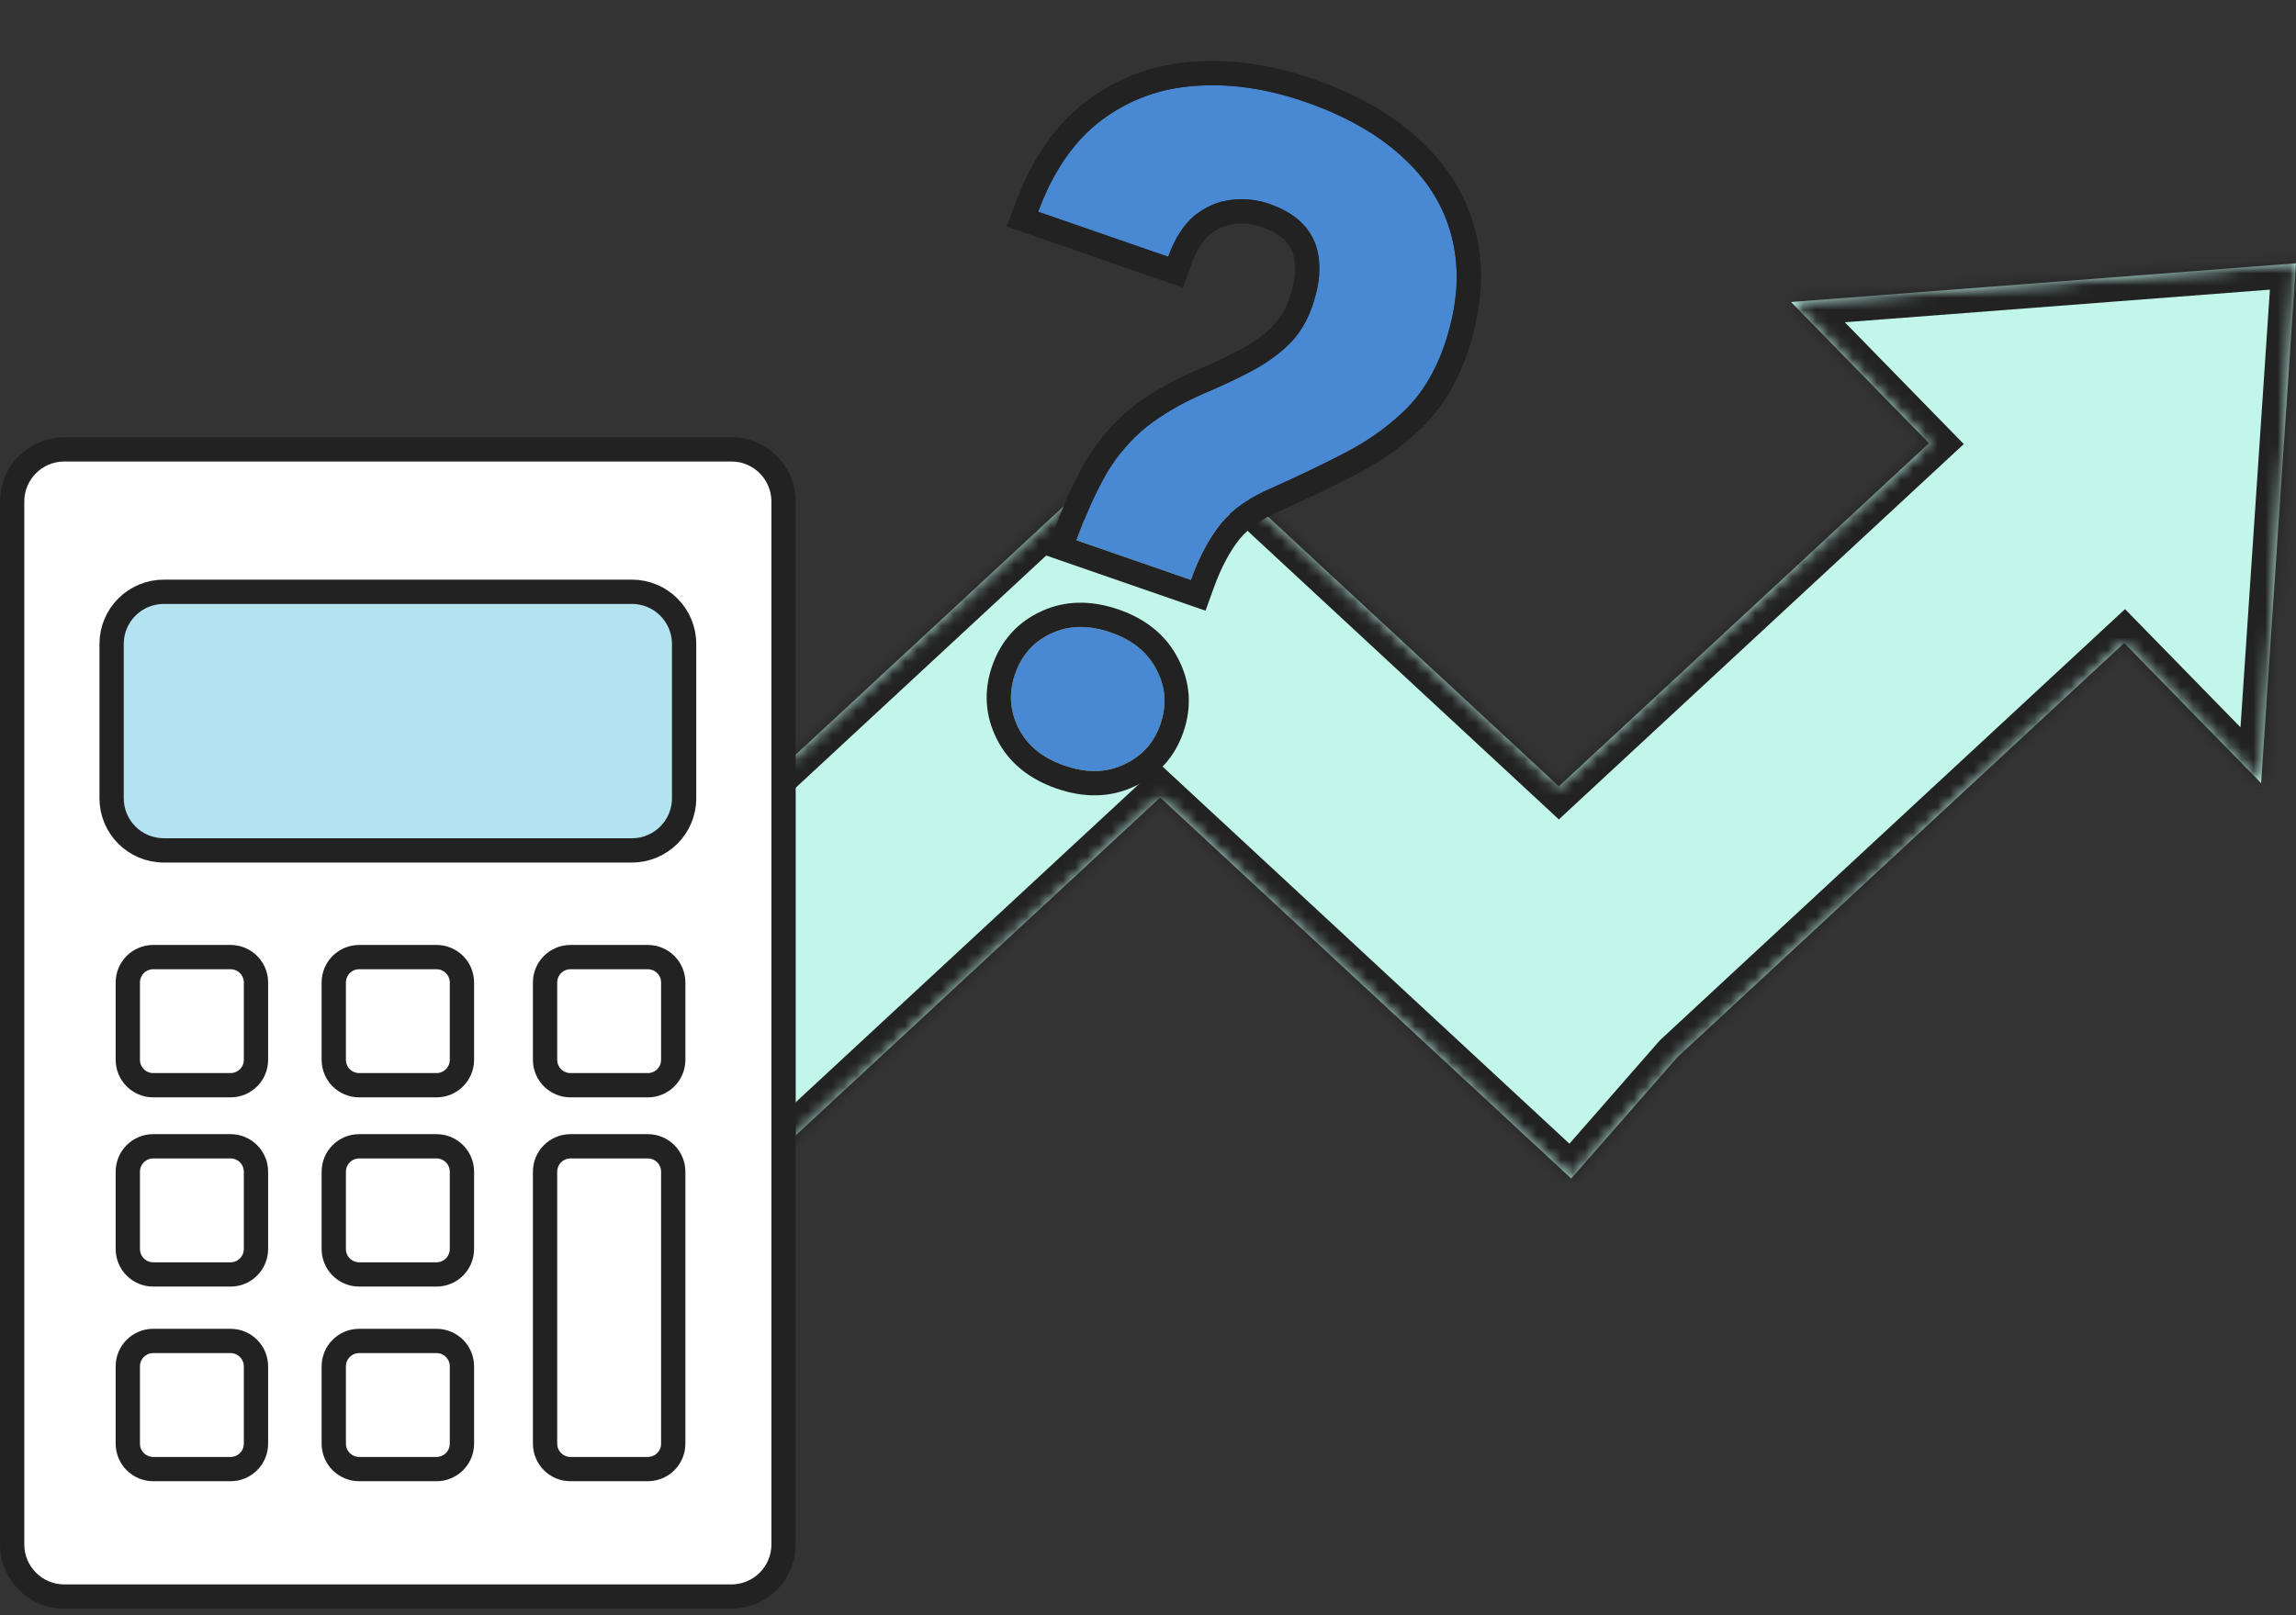
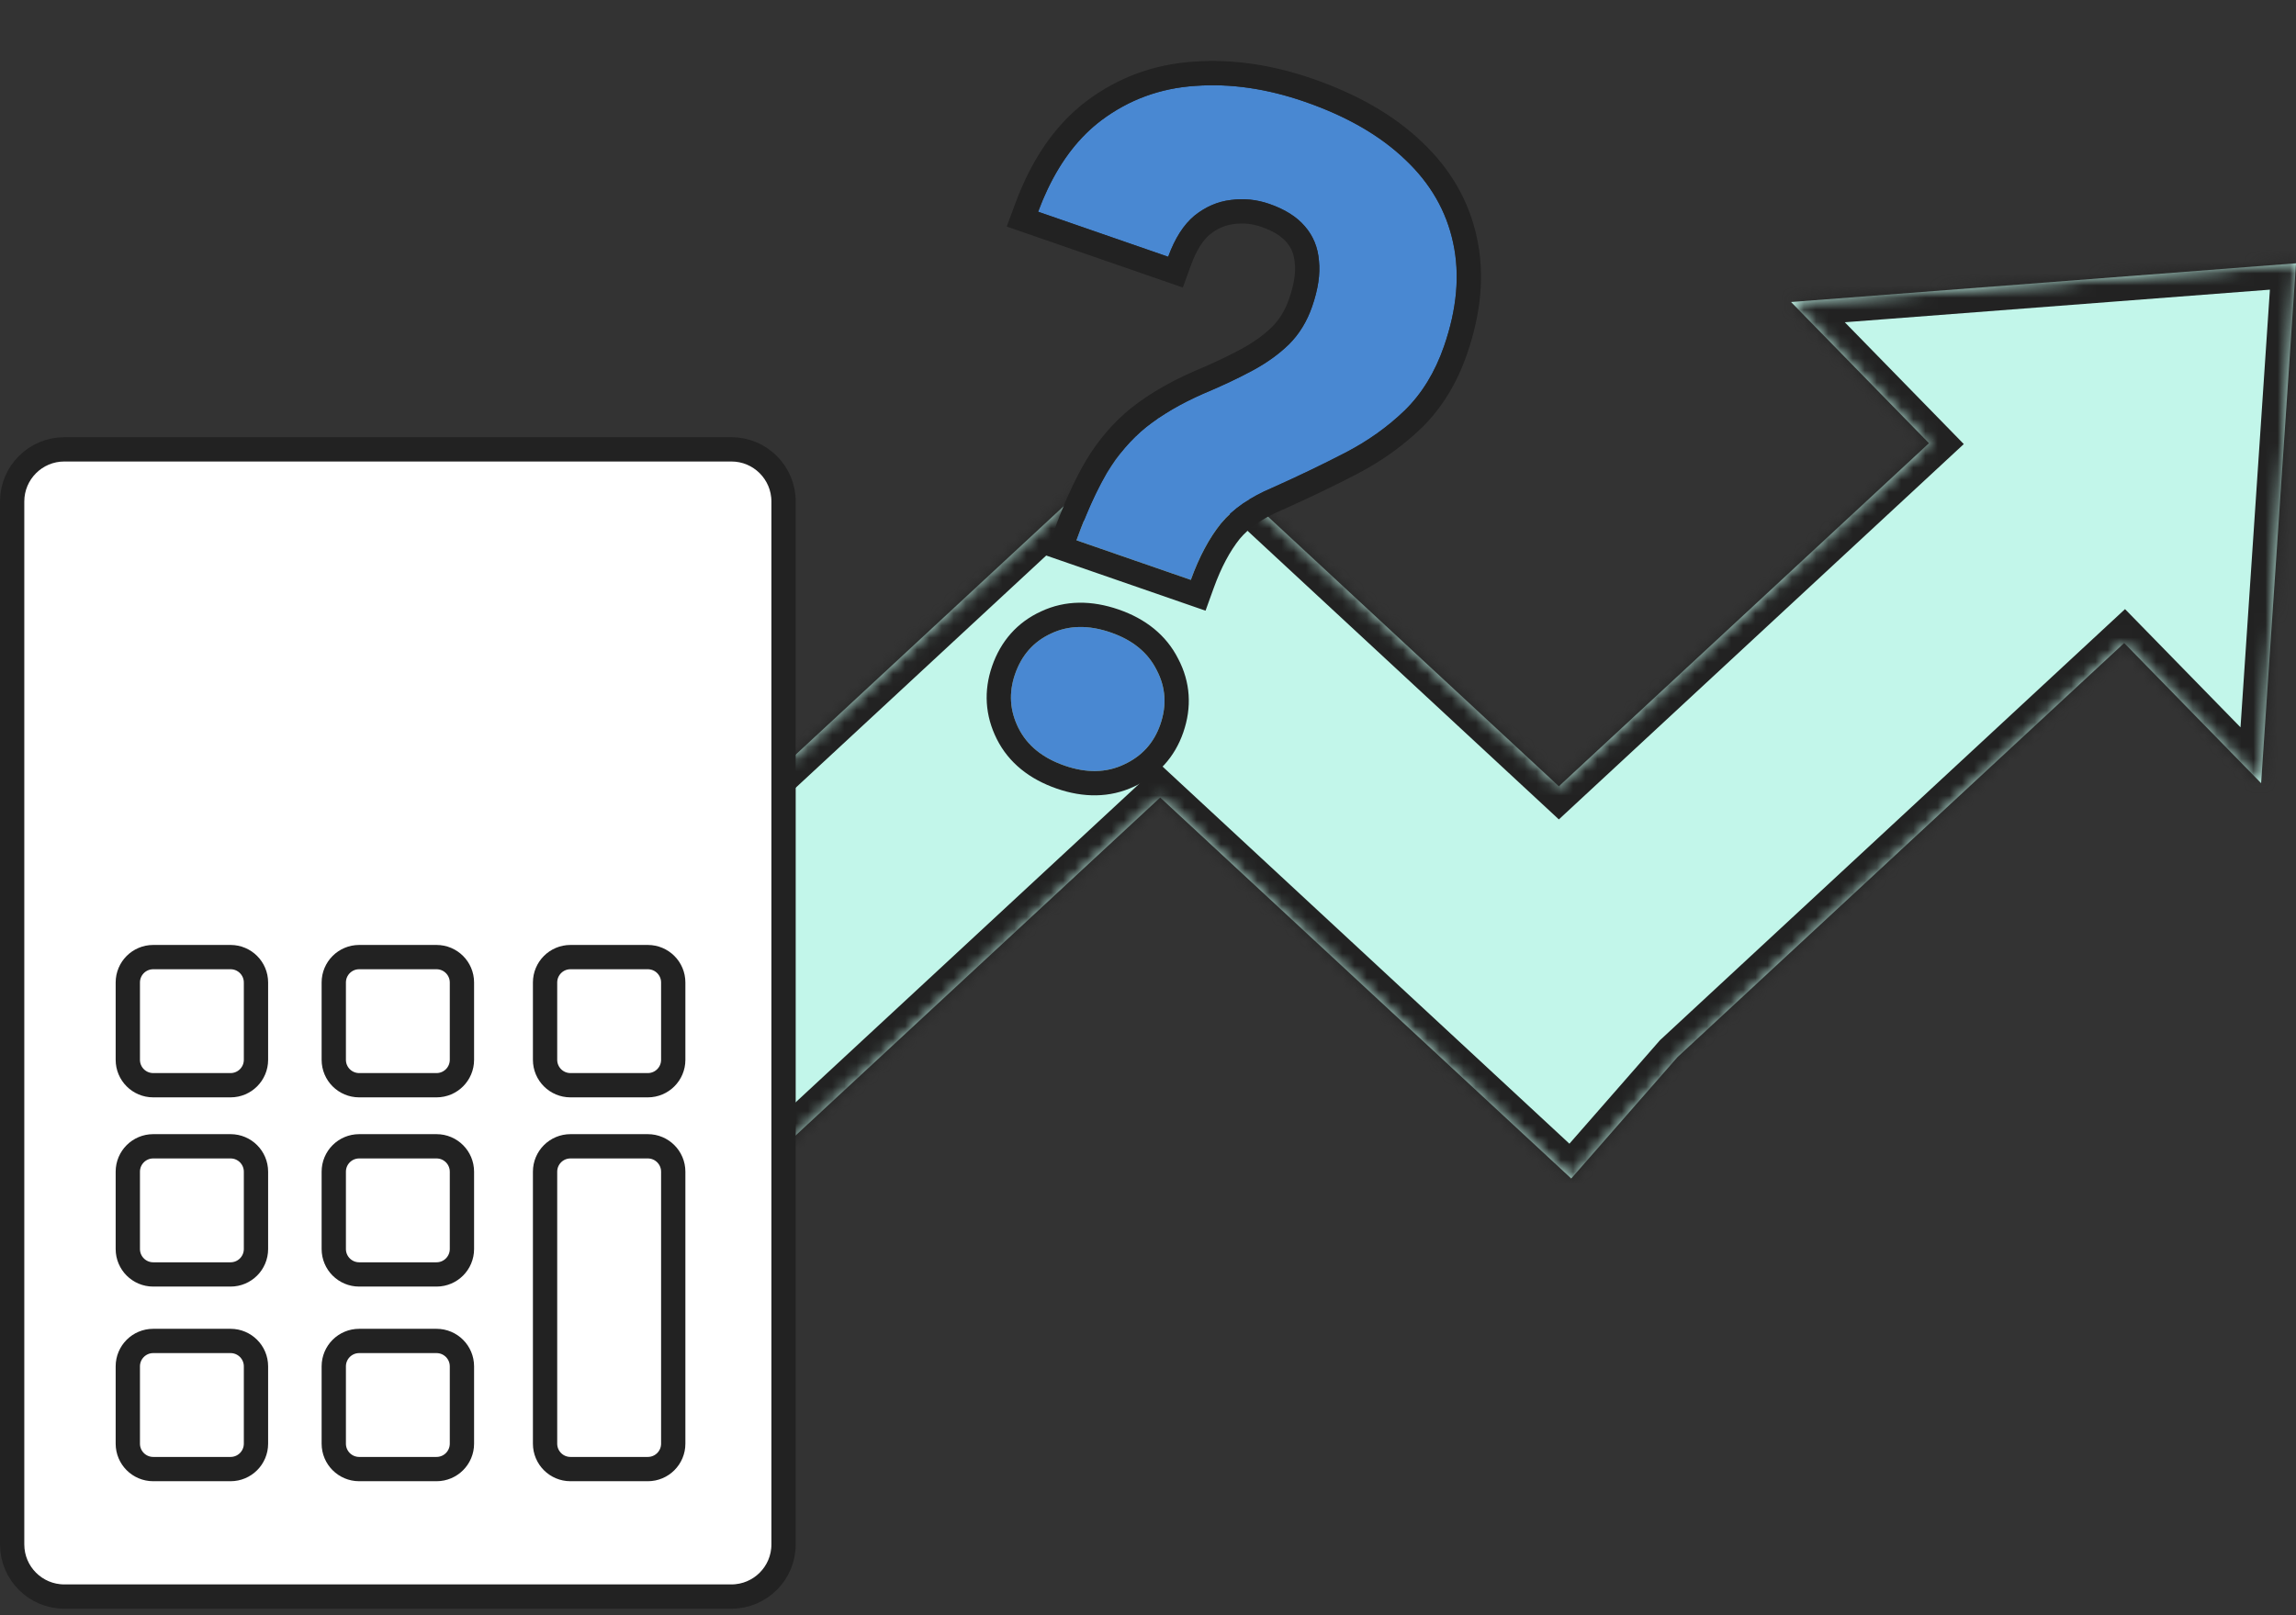
<svg xmlns="http://www.w3.org/2000/svg" width="189" height="133" viewBox="0 0 189 133" fill="none">
  <rect x="0" y="0" width="189" height="133" fill="#333333" stroke="none" />
  <mask id="path-1-inside-1_4555_9383" fill="white">
    <path fill-rule="evenodd" clip-rule="evenodd" d="M186.129 64.488L189.001 21.68L147.434 24.868L158.788 36.494L128.321 64.744L95.589 34.393L95.504 34.49L95.419 34.394L21.33 103.091L36.475 120.4L95.504 65.667L129.339 97.04L138.087 87.041L174.857 52.947L186.129 64.488Z" />
  </mask>
  <path fill-rule="evenodd" clip-rule="evenodd" d="M186.129 64.488L189.001 21.68L147.434 24.868L158.788 36.494L128.321 64.744L95.589 34.393L95.504 34.49L95.419 34.394L21.33 103.091L36.475 120.4L95.504 65.667L129.339 97.04L138.087 87.041L174.857 52.947L186.129 64.488Z" fill="#C2F6EA" />
  <path d="M189.001 21.68L190.997 21.814L191.152 19.509L188.848 19.686L189.001 21.68ZM186.129 64.488L184.698 65.886L187.825 69.087L188.124 64.622L186.129 64.488ZM147.434 24.868L147.281 22.874L143.011 23.202L146.003 26.266L147.434 24.868ZM158.788 36.494L160.148 37.96L161.653 36.565L160.219 35.096L158.788 36.494ZM128.321 64.744L126.961 66.21L128.321 67.471L129.681 66.21L128.321 64.744ZM95.589 34.393L96.949 32.927L95.439 31.527L94.084 33.077L95.589 34.393ZM95.504 34.49L93.999 35.807L95.504 37.528L97.009 35.807L95.504 34.49ZM95.419 34.394L96.924 33.077L95.569 31.527L94.059 32.927L95.419 34.394ZM21.33 103.091L19.97 101.624L18.545 102.945L19.825 104.407L21.33 103.091ZM36.475 120.4L34.969 121.717L36.325 123.267L37.834 121.867L36.475 120.4ZM95.504 65.667L96.864 64.201L95.504 62.94L94.144 64.201L95.504 65.667ZM129.339 97.04L127.979 98.506L129.489 99.906L130.844 98.357L129.339 97.04ZM138.087 87.041L136.727 85.575L136.65 85.645L136.581 85.724L138.087 87.041ZM174.857 52.947L176.288 51.549L174.926 50.155L173.497 51.48L174.857 52.947ZM187.006 21.546L184.133 64.354L188.124 64.622L190.997 21.814L187.006 21.546ZM147.587 26.862L189.154 23.674L188.848 19.686L147.281 22.874L147.587 26.862ZM160.219 35.096L148.865 23.471L146.003 26.266L157.357 37.891L160.219 35.096ZM129.681 66.21L160.148 37.96L157.428 35.027L126.961 63.277L129.681 66.21ZM94.229 35.86L126.961 66.21L129.681 63.277L96.949 32.927L94.229 35.86ZM97.009 35.807L97.094 35.71L94.084 33.077L93.999 33.173L97.009 35.807ZM93.914 35.71L93.999 35.807L97.009 33.174L96.924 33.077L93.914 35.71ZM22.69 104.557L96.779 35.86L94.059 32.927L19.97 101.624L22.69 104.557ZM37.98 119.084L22.835 101.774L19.825 104.407L34.969 121.717L37.98 119.084ZM94.144 64.201L35.115 118.934L37.834 121.867L96.864 67.134L94.144 64.201ZM130.699 95.573L96.864 64.201L94.144 67.134L127.979 98.506L130.699 95.573ZM136.581 85.724L127.834 95.723L130.844 98.357L139.592 88.358L136.581 85.724ZM173.497 51.48L136.727 85.575L139.447 88.508L176.217 54.413L173.497 51.48ZM187.56 63.091L176.288 51.549L173.426 54.344L184.698 65.886L187.56 63.091Z" fill="#222222" mask="url(#path-1-inside-1_4555_9383)" />
  <path d="M98.024 47.748L88.612 44.488C89.404 42.282 90.237 40.434 91.11 38.946C92.017 37.441 93.103 36.177 94.367 35.154C95.655 34.139 97.21 33.231 99.031 32.429C100.545 31.796 101.895 31.161 103.08 30.524C104.265 29.887 105.275 29.162 106.108 28.348C106.949 27.51 107.583 26.475 108.009 25.245C108.504 23.818 108.691 22.56 108.572 21.471C108.486 20.367 108.098 19.419 107.407 18.629C106.741 17.847 105.768 17.234 104.488 16.791C103.43 16.425 102.365 16.317 101.292 16.47C100.229 16.597 99.239 17.026 98.325 17.757C97.435 18.496 96.714 19.624 96.161 21.141L85.456 17.434C86.698 14.088 88.436 11.576 90.671 9.897C92.939 8.203 95.511 7.261 98.388 7.072C101.273 6.859 104.278 7.293 107.403 8.375C110.848 9.569 113.605 11.157 115.674 13.142C117.751 15.101 119.067 17.39 119.621 20.007C120.184 22.599 119.932 25.433 118.867 28.509C118.125 30.65 117.047 32.413 115.63 33.796C114.223 35.155 112.595 36.314 110.747 37.272C108.899 38.231 106.899 39.191 104.747 40.155C102.91 40.924 101.494 41.908 100.5 43.107C99.531 44.315 98.705 45.861 98.024 47.748ZM83.554 55.51C84.1 53.935 85.093 52.818 86.534 52.16C87.983 51.477 89.618 51.45 91.439 52.081C93.235 52.703 94.492 53.731 95.208 55.164C95.957 56.581 96.059 58.077 95.514 59.652C94.985 61.178 93.984 62.278 92.51 62.952C91.061 63.635 89.438 63.666 87.642 63.044C85.821 62.413 84.552 61.381 83.836 59.948C83.12 58.515 83.026 57.035 83.554 55.51Z" fill="#4988D2" />
  <path fill-rule="evenodd" clip-rule="evenodd" d="M99.236 50.284L86.047 45.716L86.73 43.812C87.55 41.528 88.432 39.559 89.386 37.933L89.392 37.923L89.398 37.913C90.416 36.225 91.65 34.78 93.109 33.6L93.119 33.591L93.13 33.583C94.575 32.445 96.282 31.455 98.225 30.599L98.243 30.591L98.26 30.584C99.728 29.971 101.017 29.363 102.134 28.763C103.176 28.203 104.025 27.587 104.704 26.925C105.307 26.322 105.785 25.558 106.12 24.591C106.552 23.343 106.662 22.394 106.585 21.689L106.581 21.658L106.579 21.627C106.524 20.926 106.293 20.393 105.902 19.945L105.894 19.936L105.885 19.926C105.513 19.489 104.881 19.044 103.834 18.681C103.066 18.415 102.321 18.344 101.574 18.45L101.553 18.453L101.531 18.456C100.876 18.534 100.236 18.795 99.59 19.307C99.064 19.75 98.514 20.528 98.04 21.826L97.367 23.675L82.871 18.655L83.582 16.738C84.92 13.132 86.855 10.263 89.471 8.298L89.475 8.295C92.056 6.366 94.998 5.292 98.249 5.077C101.44 4.842 104.715 5.328 108.058 6.486C111.701 7.748 114.728 9.465 117.053 11.693C119.4 13.909 120.933 16.549 121.577 19.587C122.232 22.611 121.915 25.822 120.758 29.164C119.929 31.556 118.697 33.597 117.029 35.227L117.02 35.235C115.465 36.737 113.677 38.006 111.669 39.048C109.783 40.026 107.748 41.004 105.565 41.98L105.542 41.99L105.52 42C103.907 42.675 102.789 43.486 102.05 44.372C101.257 45.364 100.531 46.698 99.906 48.427L99.236 50.284ZM119.622 20.007C119.067 17.39 117.752 15.101 115.674 13.142C113.606 11.158 110.849 9.569 107.404 8.376C104.279 7.293 101.274 6.859 98.389 7.072C95.512 7.261 92.94 8.203 90.672 9.898C88.869 11.252 87.39 13.148 86.233 15.586C85.956 16.171 85.697 16.787 85.457 17.434L96.161 21.142C96.715 19.624 97.436 18.496 98.326 17.757C99.24 17.027 100.229 16.598 101.293 16.47C102.366 16.318 103.431 16.425 104.489 16.791C105.769 17.235 106.742 17.847 107.408 18.629C108.099 19.42 108.487 20.367 108.573 21.472C108.692 22.56 108.504 23.818 108.01 25.245C107.584 26.476 106.95 27.51 106.108 28.349C105.275 29.162 104.266 29.888 103.081 30.524C101.896 31.161 100.546 31.796 99.032 32.429C97.21 33.231 95.656 34.14 94.367 35.154C93.103 36.177 92.018 37.441 91.111 38.946C90.496 39.993 89.902 41.217 89.328 42.619C89.086 43.211 88.848 43.834 88.613 44.488L98.025 47.748C98.706 45.862 99.531 44.315 100.501 43.107C101.495 41.908 102.91 40.924 104.748 40.155C106.9 39.192 108.9 38.231 110.748 37.272C112.596 36.314 114.223 35.155 115.631 33.796C117.047 32.413 118.126 30.651 118.868 28.51C119.933 25.434 120.184 22.599 119.622 20.007ZM85.692 50.346C83.732 51.245 82.378 52.798 81.665 54.856C80.962 56.886 81.089 58.923 82.048 60.842C83.044 62.835 84.78 64.169 86.988 64.934C89.176 65.692 91.348 65.708 93.354 64.766C95.317 63.865 96.698 62.347 97.404 60.307C98.121 58.239 97.997 56.172 96.987 54.249C95.993 52.275 94.278 50.948 92.094 50.191C89.89 49.428 87.704 49.401 85.692 50.346ZM95.209 55.164C94.492 53.731 93.236 52.703 91.44 52.081C89.619 51.451 87.984 51.477 86.534 52.16C85.094 52.819 84.101 53.935 83.555 55.51C83.027 57.036 83.121 58.515 83.837 59.948C84.553 61.381 85.822 62.413 87.643 63.044C89.439 63.666 91.062 63.636 92.511 62.953C93.985 62.278 94.986 61.178 95.514 59.652C96.06 58.077 95.958 56.581 95.209 55.164Z" fill="#222222" />
  <path d="M60.206 37H5.295C2.923 37 1 38.923 1 41.294V127.167C1 129.539 2.923 131.462 5.295 131.462H60.206C62.577 131.462 64.5 129.539 64.5 127.167V41.294C64.5 38.923 62.577 37 60.206 37Z" fill="white" stroke="#222222" stroke-width="2" stroke-miterlimit="10" />
-   <path d="M52.02 48.728H13.481C11.109 48.728 9.187 50.651 9.187 53.023V65.727C9.187 68.099 11.109 70.022 13.481 70.022H52.02C54.392 70.022 56.314 68.099 56.314 65.727V53.023C56.314 50.651 54.392 48.728 52.02 48.728Z" fill="#B3E2F1" stroke="#222222" stroke-width="2" stroke-miterlimit="10" />
  <path d="M18.98 78.808H12.612C11.457 78.808 10.521 79.744 10.521 80.899V87.267C10.521 88.422 11.457 89.358 12.612 89.358H18.98C20.135 89.358 21.071 88.422 21.071 87.267V80.899C21.071 79.744 20.135 78.808 18.98 78.808Z" stroke="#222222" stroke-width="2" stroke-miterlimit="10" />
  <path d="M35.934 78.808H29.566C28.411 78.808 27.475 79.744 27.475 80.899V87.267C27.475 88.422 28.411 89.358 29.566 89.358H35.934C37.089 89.358 38.025 88.422 38.025 87.267V80.899C38.025 79.744 37.089 78.808 35.934 78.808Z" stroke="#222222" stroke-width="2" stroke-miterlimit="10" />
  <path d="M53.327 78.808H46.959C45.804 78.808 44.868 79.744 44.868 80.899V87.267C44.868 88.422 45.804 89.358 46.959 89.358H53.327C54.482 89.358 55.419 88.422 55.419 87.267V80.899C55.419 79.744 54.482 78.808 53.327 78.808Z" stroke="#222222" stroke-width="2" stroke-miterlimit="10" />
  <path d="M18.98 94.387H12.612C11.457 94.387 10.521 95.323 10.521 96.478V102.846C10.521 104.001 11.457 104.938 12.612 104.938H18.98C20.135 104.938 21.071 104.001 21.071 102.846V96.478C21.071 95.323 20.135 94.387 18.98 94.387Z" stroke="#222222" stroke-width="2" stroke-miterlimit="10" />
  <path d="M35.934 94.387H29.566C28.411 94.387 27.475 95.323 27.475 96.478V102.846C27.475 104.001 28.411 104.938 29.566 104.938H35.934C37.089 104.938 38.025 104.001 38.025 102.846V96.478C38.025 95.323 37.089 94.387 35.934 94.387Z" stroke="#222222" stroke-width="2" stroke-miterlimit="10" />
  <path d="M53.327 94.387H46.959C45.804 94.387 44.868 95.323 44.868 96.478V118.874C44.868 120.029 45.804 120.965 46.959 120.965H53.327C54.482 120.965 55.419 120.029 55.419 118.874V96.478C55.419 95.323 54.482 94.387 53.327 94.387Z" stroke="#222222" stroke-width="2" stroke-miterlimit="10" />
  <path d="M18.98 110.415H12.612C11.457 110.415 10.521 111.351 10.521 112.506V118.874C10.521 120.029 11.457 120.965 12.612 120.965H18.98C20.135 120.965 21.071 120.029 21.071 118.874V112.506C21.071 111.351 20.135 110.415 18.98 110.415Z" stroke="#222222" stroke-width="2" stroke-miterlimit="10" />
  <path d="M35.934 110.415H29.566C28.411 110.415 27.475 111.351 27.475 112.506V118.874C27.475 120.029 28.411 120.965 29.566 120.965H35.934C37.089 120.965 38.025 120.029 38.025 118.874V112.506C38.025 111.351 37.089 110.415 35.934 110.415Z" stroke="#222222" stroke-width="2" stroke-miterlimit="10" />
</svg>